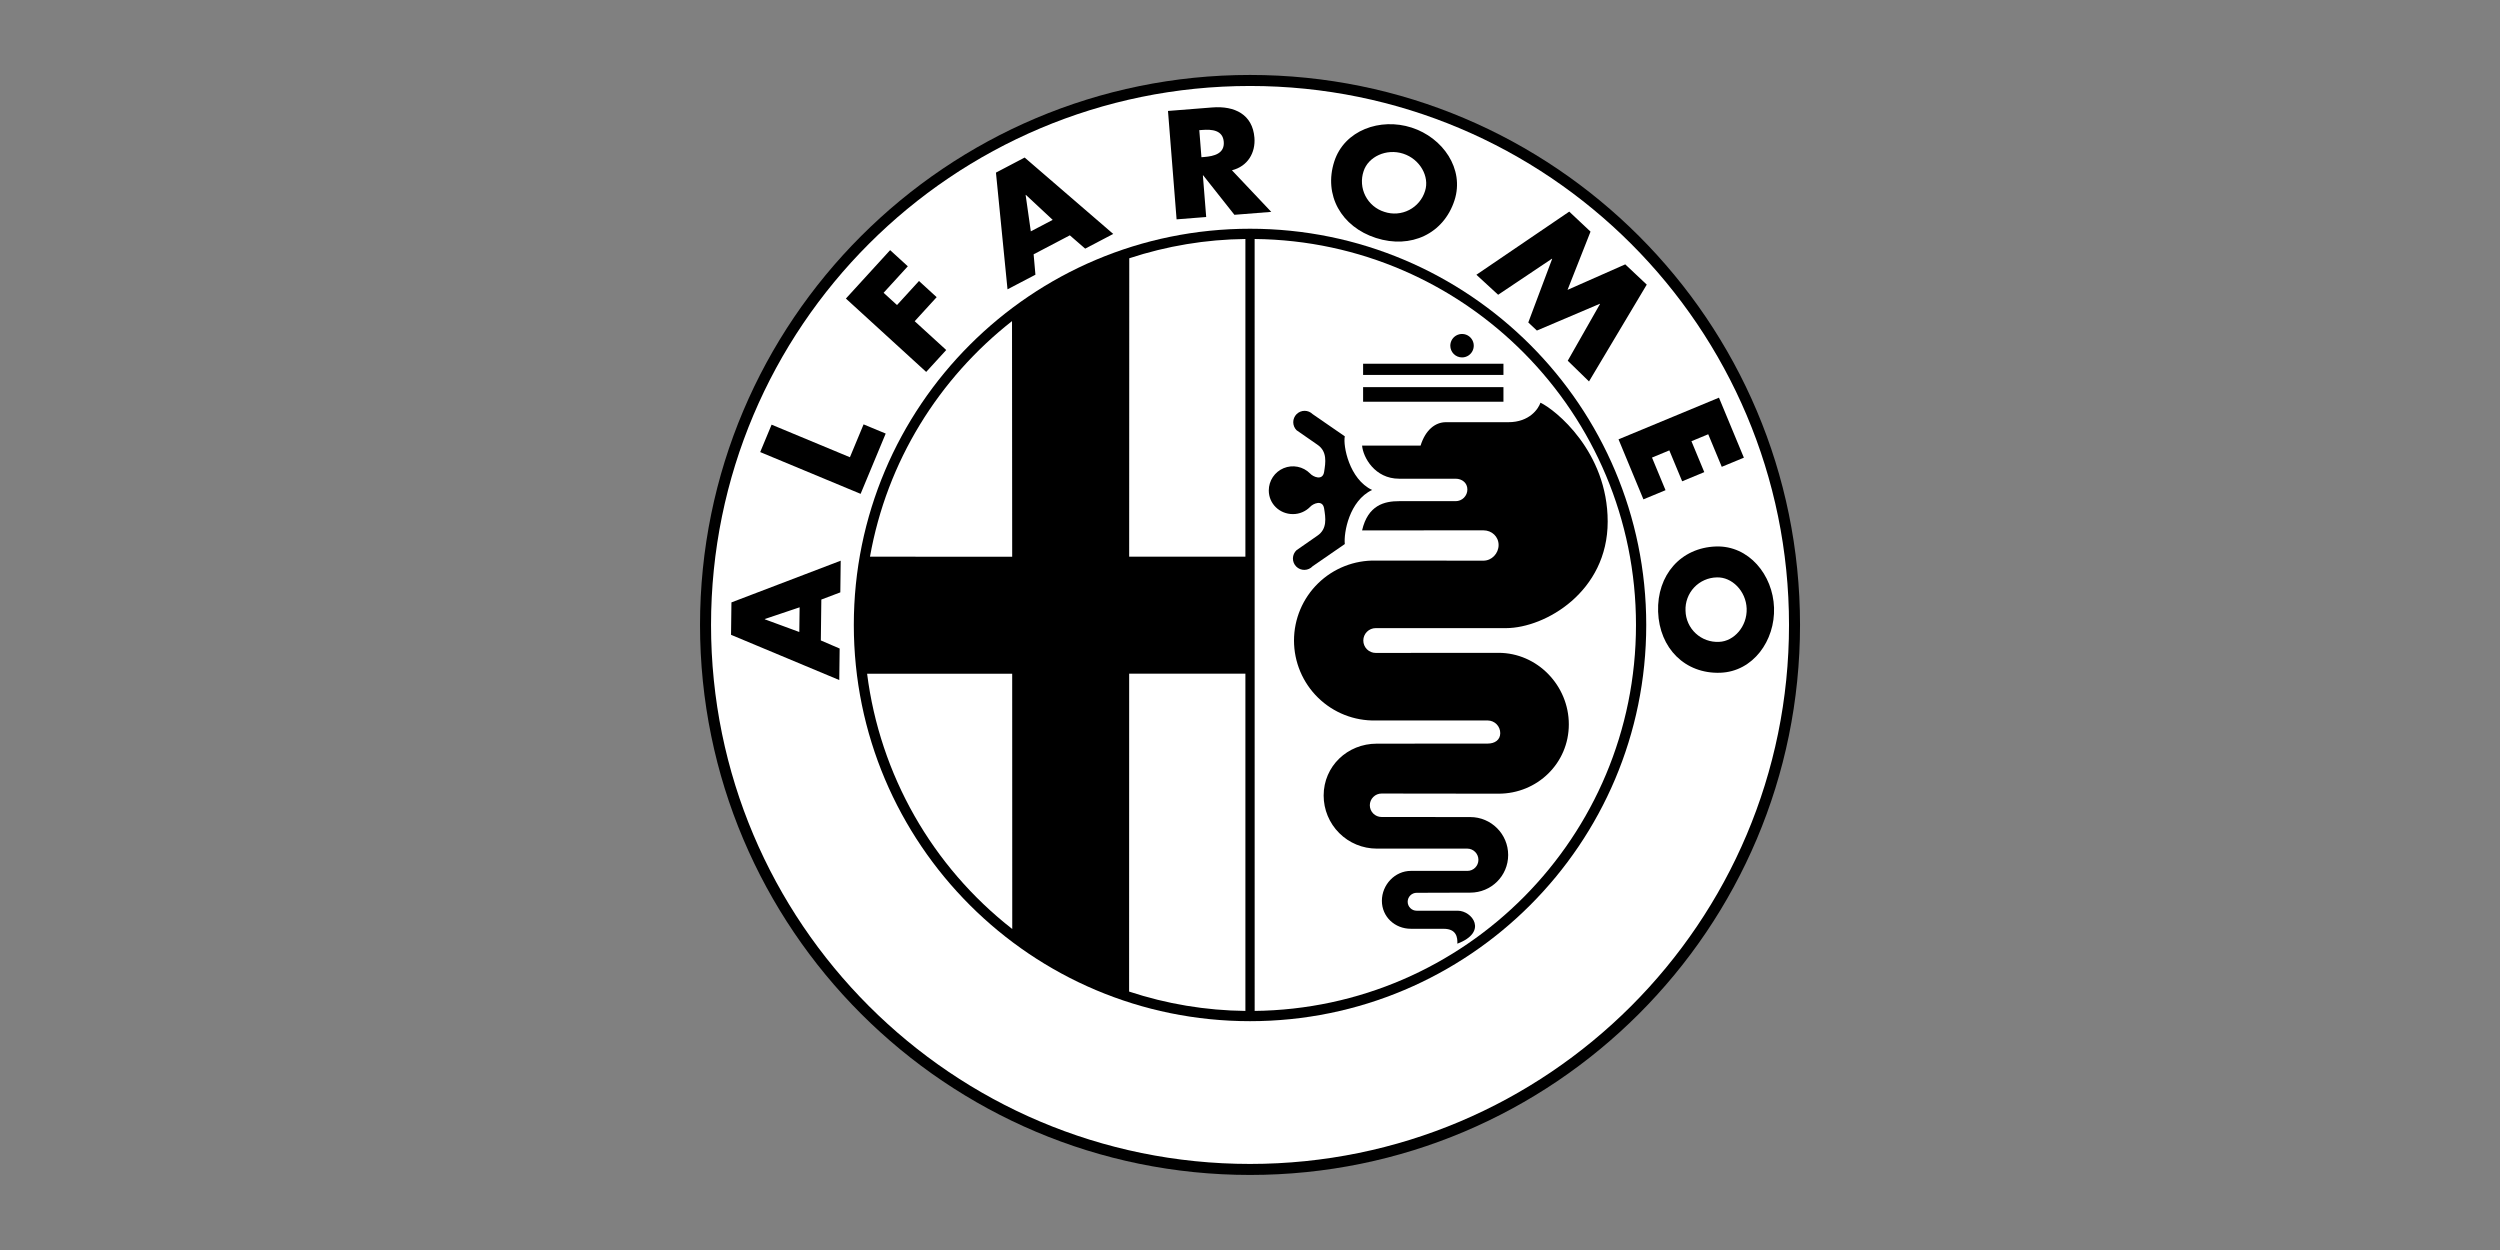
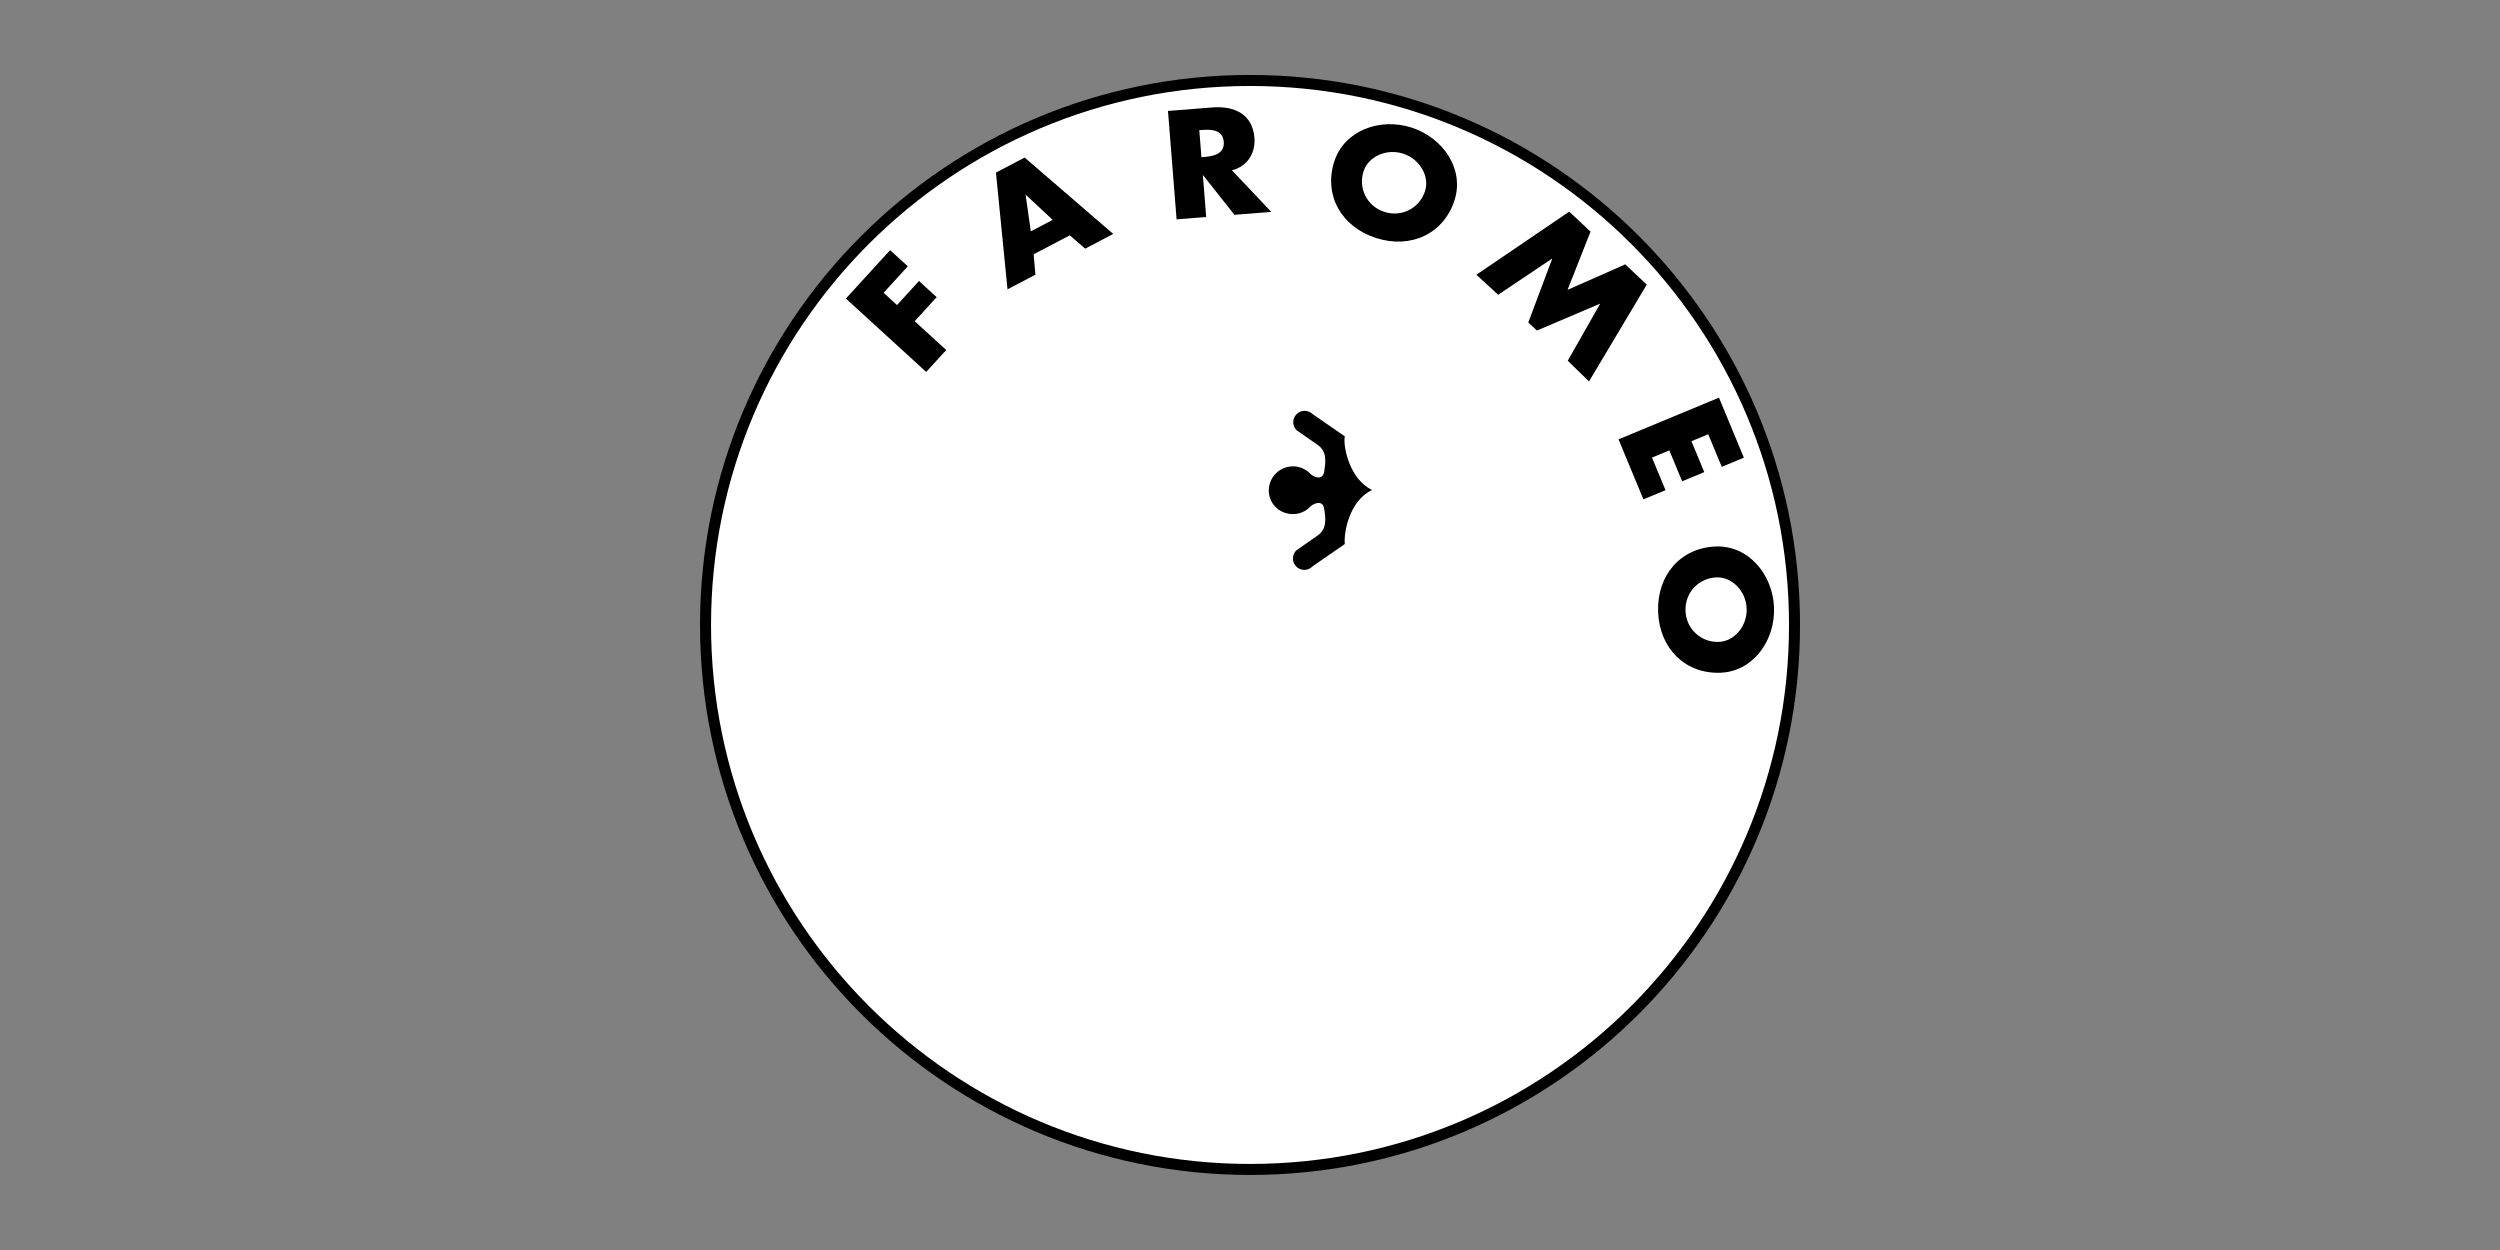
<svg xmlns="http://www.w3.org/2000/svg" width="200" height="100" viewBox="0 0 200 100" fill="none">
  <rect x="0" y="0" width="200" height="100" fill="#808080" stroke="none" />
  <g clip-path="url(#clip0_6387_5)">
    <path d="M100.003 93.996C124.303 93.996 144.002 74.297 144.002 49.995C144.002 25.697 124.303 5.996 100.003 5.996C75.702 5.996 56.002 25.697 56.002 49.997C56.002 74.297 75.702 93.996 100.003 93.996Z" fill="black" />
    <path d="M100.003 93.115C123.816 93.115 143.121 73.81 143.121 49.997C143.121 26.183 123.817 6.878 100.003 6.878C76.188 6.878 56.883 26.183 56.883 49.997C56.883 73.808 76.188 93.115 100.003 93.115Z" fill="white" />
-     <path d="M100.003 81.694C117.507 81.694 131.699 67.503 131.699 49.997C131.699 32.492 117.507 18.299 100.003 18.299C82.497 18.299 68.305 32.492 68.305 49.997C68.305 67.503 82.497 81.694 100.003 81.694ZM65.667 51.235L67.172 51.883L67.142 54.404L58.483 50.785L58.515 48.192L67.256 44.856L67.226 47.389L65.707 47.964L65.667 51.235ZM67.993 36.579L69.087 33.949L70.856 34.686L68.849 39.508L60.816 36.166L61.728 33.973L67.993 36.579Z" fill="black" />
    <path d="M70.688 23.423L71.761 24.404L73.519 22.48L74.933 23.773L73.175 25.697L75.698 28.001L74.095 29.754L67.672 23.885L71.21 20.011L72.625 21.303L70.688 23.423ZM82.69 20.345L82.834 21.977L80.601 23.146L79.676 13.809L81.973 12.604L89.059 18.715L86.815 19.891L85.587 18.826L82.69 20.345ZM101.701 16.95L98.753 17.184L96.254 14.025L96.23 14.027L96.495 17.361L94.127 17.548L93.439 8.876L96.977 8.596C98.778 8.452 100.208 9.161 100.354 11.014C100.449 12.21 99.83 13.302 98.555 13.622L101.701 16.95ZM116.363 16.016C115.5 18.698 112.872 19.937 110.079 19.038C107.288 18.138 105.88 15.6 106.742 12.919C107.549 10.414 110.423 9.4 112.926 10.206C115.429 11.011 117.168 13.513 116.363 16.016ZM125.539 16.929L127.242 18.53L125.403 23.189L130.02 21.149L131.74 22.769L127.12 30.515L125.42 28.858L128.001 24.319L127.984 24.303L122.952 26.444L122.263 25.797L124.172 20.712L124.154 20.697L119.852 23.581L118.111 21.981L125.539 16.929ZM136.658 34.74L135.315 35.297L136.342 37.77L134.573 38.504L133.546 36.031L132.16 36.606L133.242 39.215L131.473 39.948L129.482 35.147L137.517 31.813L139.51 36.614L137.741 37.346L136.658 34.74ZM137.622 53.82C134.808 53.918 132.751 51.867 132.648 48.935C132.55 46.005 134.46 43.816 137.275 43.718C139.904 43.63 141.833 45.987 141.923 48.616C142.014 51.242 140.252 53.728 137.622 53.82Z" fill="black" />
    <path d="M61.187 49.521V49.546L63.944 50.56L63.969 48.584L61.187 49.521ZM82.071 15.589L82.051 15.6L82.465 18.508L84.216 17.59L82.071 15.589ZM96.115 12.578L96.344 12.559C97.117 12.498 97.976 12.291 97.901 11.346C97.827 10.403 96.946 10.335 96.173 10.397L95.944 10.413L96.115 12.578ZM109.09 13.688C108.98 14.011 108.936 14.353 108.96 14.694C108.984 15.034 109.077 15.366 109.231 15.67C109.386 15.974 109.601 16.244 109.862 16.464C110.123 16.684 110.426 16.849 110.752 16.95C111.075 17.058 111.418 17.101 111.758 17.075C112.099 17.049 112.431 16.955 112.734 16.798C113.038 16.642 113.307 16.426 113.525 16.163C113.744 15.901 113.908 15.598 114.007 15.271C114.374 14.128 113.603 12.728 112.253 12.293C110.902 11.857 109.459 12.546 109.09 13.688ZM137.348 46.192C137.007 46.197 136.67 46.272 136.358 46.41C136.046 46.548 135.765 46.747 135.531 46.996C135.297 47.245 135.116 47.538 134.998 47.858C134.879 48.178 134.826 48.519 134.842 48.859C134.849 49.201 134.925 49.537 135.065 49.848C135.205 50.16 135.406 50.44 135.657 50.672C135.907 50.904 136.201 51.084 136.522 51.2C136.843 51.316 137.184 51.367 137.525 51.349C138.725 51.307 139.782 50.108 139.733 48.692C139.684 47.274 138.548 46.149 137.348 46.192ZM100.373 80.874L100.371 19.12C117.224 19.288 130.879 33.048 130.879 49.997C130.879 66.946 117.232 80.705 100.314 80.874H100.373ZM69.368 53.895C70.391 61.969 74.565 69.311 80.98 74.32L80.975 53.898H69.368V53.895ZM80.961 25.689L80.975 44.538L69.599 44.535C70.951 36.905 75.106 30.281 80.961 25.689ZM99.632 44.536H90.333L90.341 20.662C93.341 19.674 96.475 19.154 99.632 19.12V44.536ZM99.632 80.874C96.47 80.84 93.331 80.318 90.328 79.326L90.333 53.896H99.632V80.874Z" fill="white" />
-     <path d="M109.048 32.139H120.276V30.969H109.048V32.139ZM109.048 29.994H120.276V29.099H109.048V29.994ZM116.963 28.594C117.148 28.594 117.33 28.539 117.484 28.436C117.638 28.333 117.758 28.186 117.829 28.015C117.9 27.843 117.919 27.655 117.883 27.473C117.847 27.291 117.757 27.123 117.626 26.992C117.495 26.861 117.328 26.771 117.146 26.735C116.964 26.699 116.775 26.718 116.603 26.789C116.432 26.86 116.285 26.98 116.182 27.134C116.079 27.289 116.024 27.47 116.024 27.656C116.025 27.904 116.124 28.143 116.299 28.319C116.475 28.495 116.714 28.594 116.963 28.594ZM112.869 74.302C111.587 74.302 110.551 73.343 110.551 72.063C110.551 70.786 111.587 69.671 112.869 69.671L117.39 69.672C117.879 69.672 118.273 69.276 118.273 68.788C118.274 68.552 118.181 68.325 118.016 68.157C117.851 67.988 117.626 67.892 117.39 67.889H110.138C109.012 67.888 107.932 67.441 107.136 66.644C106.34 65.848 105.892 64.768 105.892 63.642C105.892 61.298 107.793 59.493 110.138 59.493L119.026 59.486C119.575 59.486 120.02 59.199 120.02 58.653C120.021 58.387 119.917 58.131 119.731 57.941C119.545 57.751 119.292 57.642 119.026 57.638H110.06C109.208 57.657 108.361 57.506 107.569 57.193C106.776 56.88 106.054 56.412 105.445 55.816C104.836 55.22 104.352 54.509 104.021 53.723C103.691 52.938 103.52 52.094 103.52 51.242C103.52 50.39 103.691 49.547 104.021 48.761C104.352 47.976 104.836 47.264 105.445 46.669C106.054 46.073 106.776 45.605 107.569 45.292C108.361 44.979 109.208 44.828 110.06 44.846L118.676 44.853C119.346 44.853 119.888 44.27 119.888 43.601C119.888 42.93 119.346 42.427 118.676 42.427L108.967 42.432C109.435 40.405 110.761 40.091 111.929 40.093H116.451C116.575 40.093 116.697 40.069 116.811 40.022C116.925 39.975 117.028 39.906 117.115 39.819C117.203 39.731 117.272 39.628 117.319 39.514C117.366 39.4 117.39 39.278 117.39 39.155C117.39 38.639 116.97 38.297 116.451 38.297H111.929C109.981 38.297 109.046 36.582 108.967 35.648H113.646C114.035 34.4 114.815 33.776 115.673 33.776H120.664C122.379 33.776 123.08 32.684 123.237 32.216C124.406 32.762 128.615 36.115 128.615 41.729C128.615 47.343 123.626 50.228 120.505 50.25H110.057C109.794 50.25 109.542 50.355 109.356 50.541C109.169 50.727 109.065 50.979 109.065 51.242C109.065 51.505 109.169 51.758 109.356 51.944C109.542 52.13 109.794 52.234 110.057 52.234L119.882 52.227C122.988 52.227 125.506 54.844 125.506 57.948C125.506 61.055 122.988 63.495 119.882 63.495L110.524 63.483C110.275 63.483 110.037 63.582 109.861 63.758C109.685 63.934 109.586 64.172 109.586 64.421C109.586 64.67 109.685 64.908 109.861 65.084C110.037 65.26 110.275 65.359 110.524 65.359L117.621 65.365C119.295 65.365 120.653 66.723 120.653 68.398C120.653 70.076 119.295 71.411 117.621 71.411L113.331 71.424C113.141 71.424 112.959 71.499 112.824 71.634C112.69 71.768 112.614 71.951 112.614 72.141C112.614 72.331 112.69 72.513 112.824 72.647C112.959 72.782 113.141 72.857 113.331 72.857H116.625C117.776 72.862 119.062 74.557 116.588 75.494C116.608 75.006 116.529 74.304 115.496 74.304C114.467 74.305 112.869 74.302 112.869 74.302Z" fill="black" />
    <path d="M109.769 39.198C107.937 40.055 107.489 42.627 107.584 43.524L105.013 45.298C104.929 45.388 104.829 45.46 104.717 45.511C104.606 45.561 104.485 45.588 104.362 45.591C104.24 45.594 104.118 45.571 104.004 45.526C103.89 45.48 103.787 45.412 103.7 45.325C103.613 45.239 103.545 45.135 103.499 45.022C103.453 44.908 103.431 44.786 103.433 44.663C103.436 44.541 103.463 44.42 103.513 44.308C103.564 44.196 103.636 44.096 103.726 44.013L105.383 42.861C106.201 42.315 106.046 41.419 105.929 40.679C105.813 39.938 105.033 40.288 104.797 40.562C104.449 40.911 103.967 41.128 103.433 41.128C102.367 41.128 101.503 40.302 101.503 39.236C101.503 38.854 101.616 38.481 101.828 38.164C102.04 37.846 102.342 37.599 102.694 37.453C103.047 37.307 103.435 37.268 103.809 37.343C104.183 37.417 104.527 37.6 104.797 37.87C105.032 38.144 105.813 38.495 105.929 37.753C106.046 37.012 106.201 36.115 105.383 35.569L103.726 34.419C103.642 34.334 103.575 34.234 103.529 34.124C103.483 34.013 103.46 33.895 103.46 33.776C103.46 33.656 103.483 33.538 103.529 33.428C103.575 33.317 103.642 33.217 103.726 33.132C103.811 33.048 103.911 32.981 104.021 32.935C104.132 32.889 104.25 32.866 104.369 32.866C104.489 32.866 104.607 32.889 104.717 32.935C104.828 32.981 104.928 33.048 105.013 33.132L107.584 34.906C107.429 35.65 107.937 38.34 109.769 39.198Z" fill="black" />
  </g>
  <defs>
    <clipPath id="clip0_6387_5">
      <rect width="88" height="88" fill="white" transform="translate(56.002 5.996)" />
    </clipPath>
  </defs>
</svg>